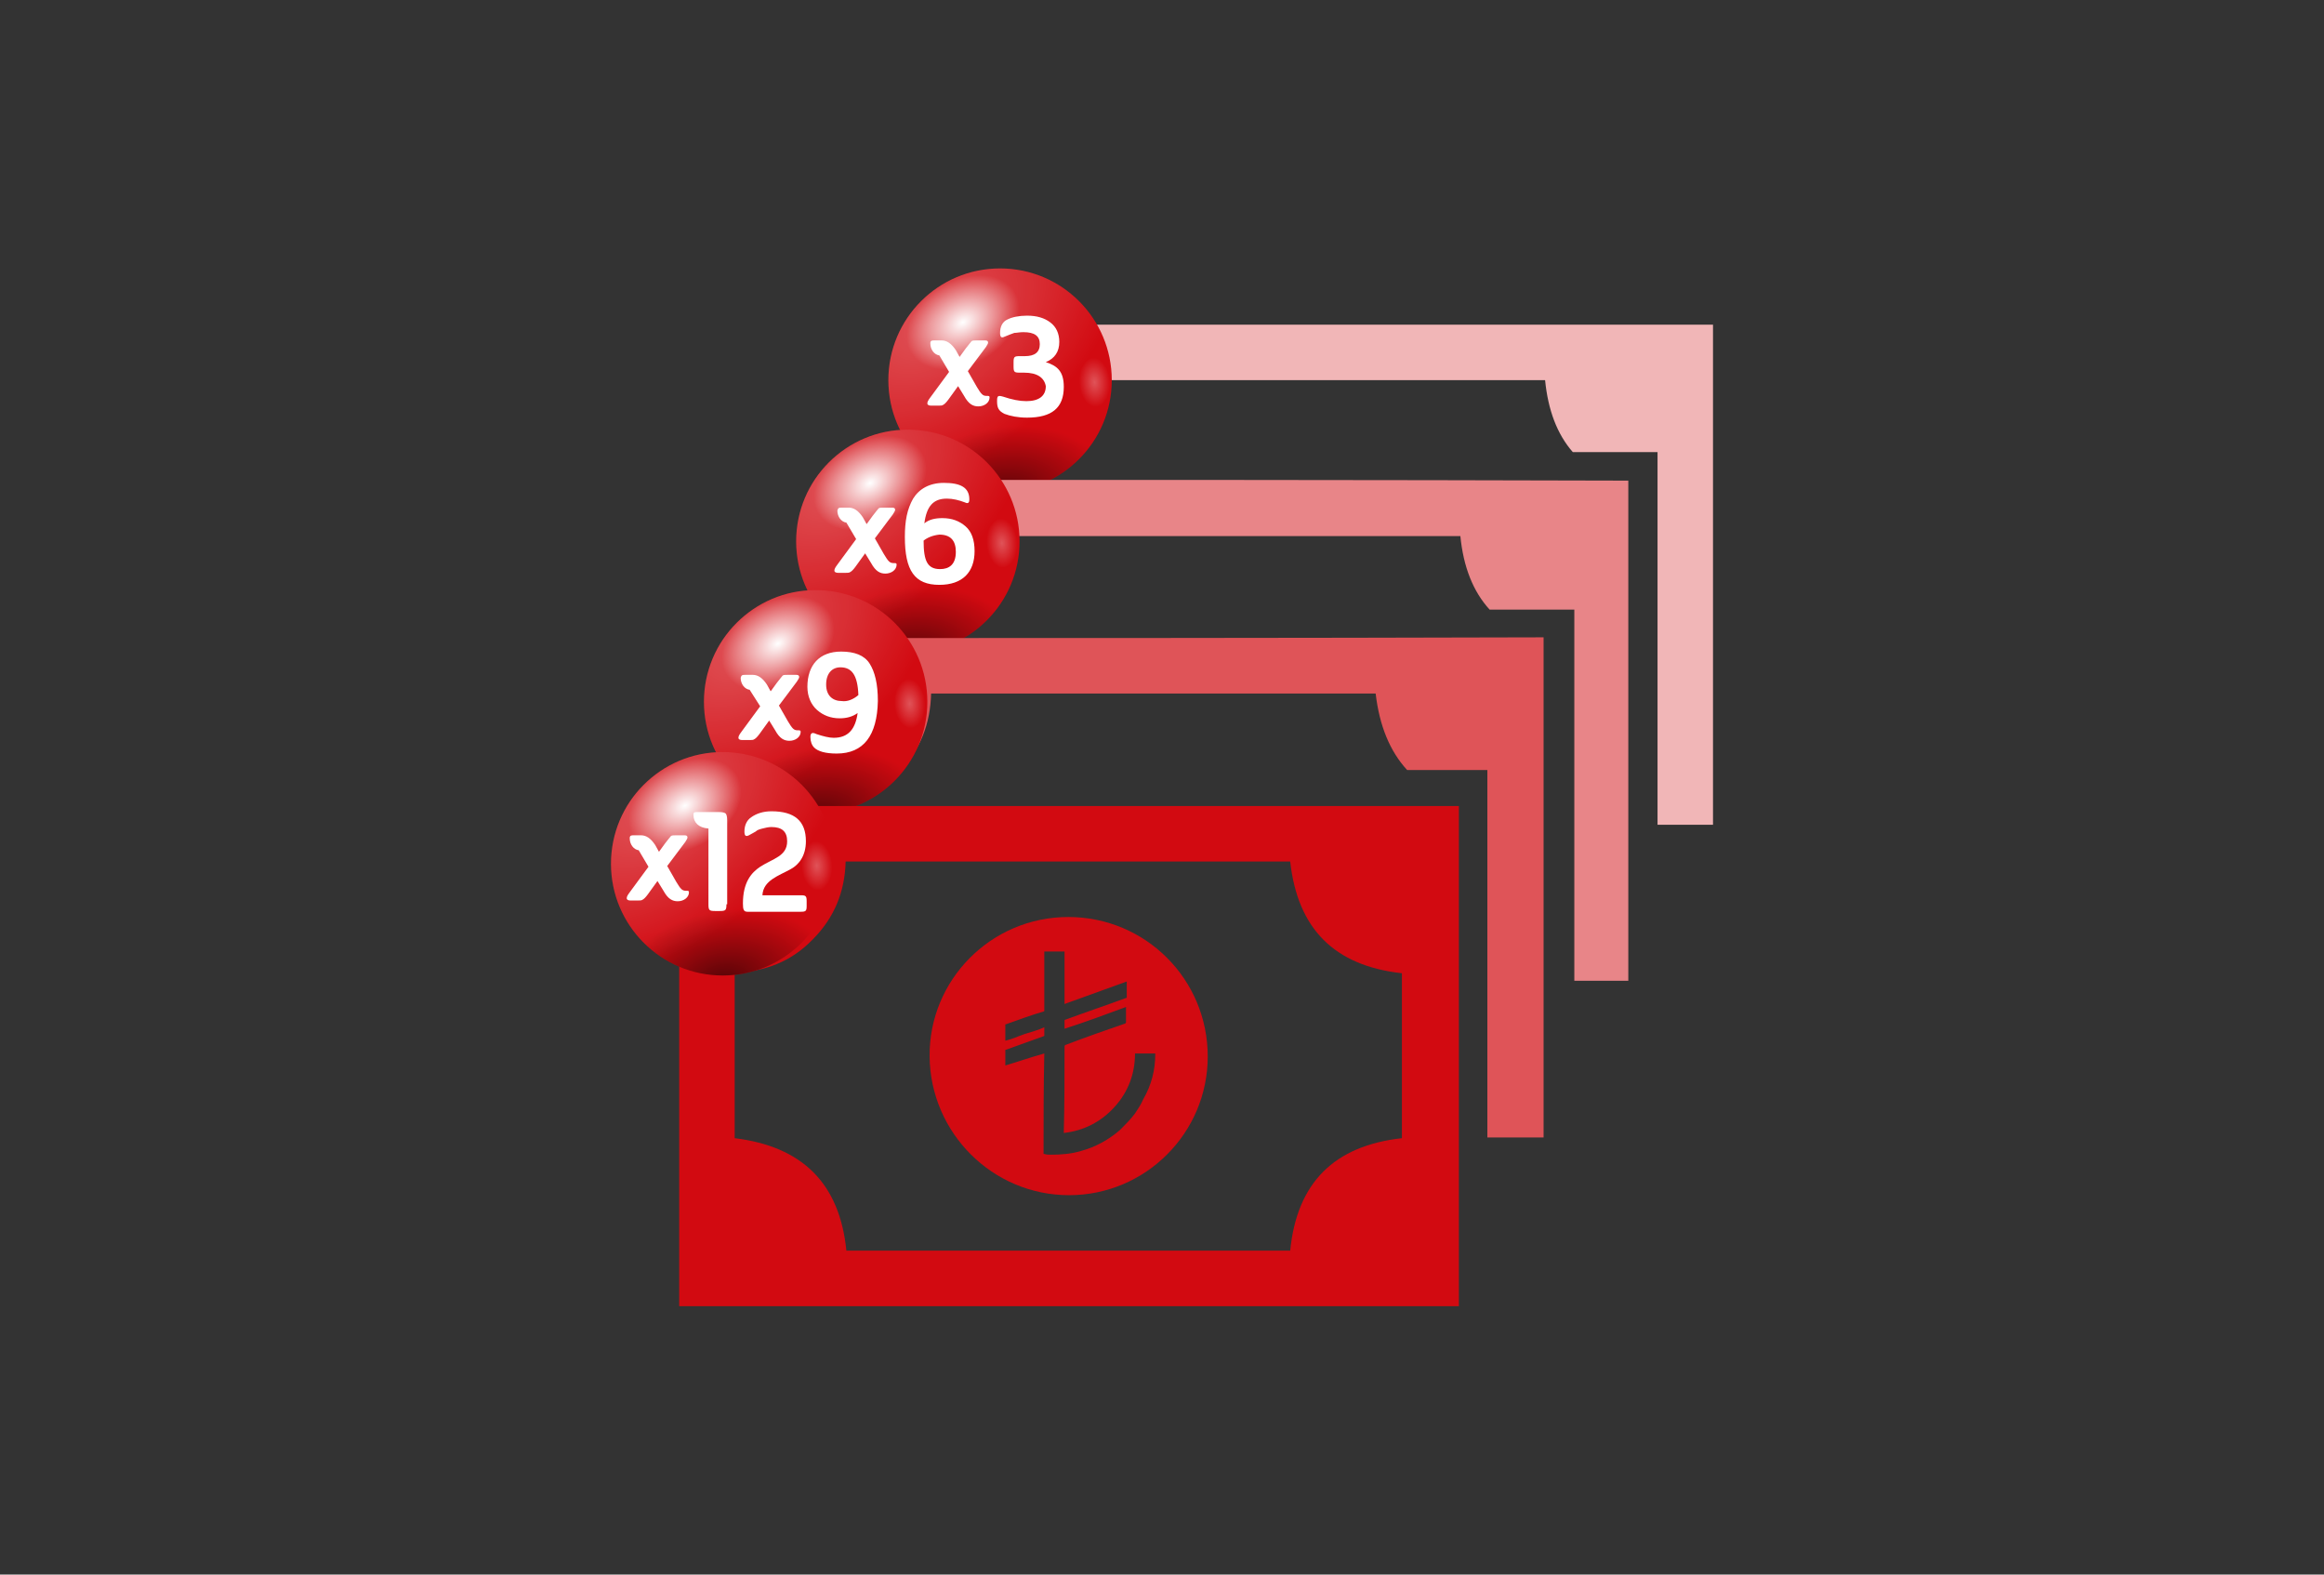
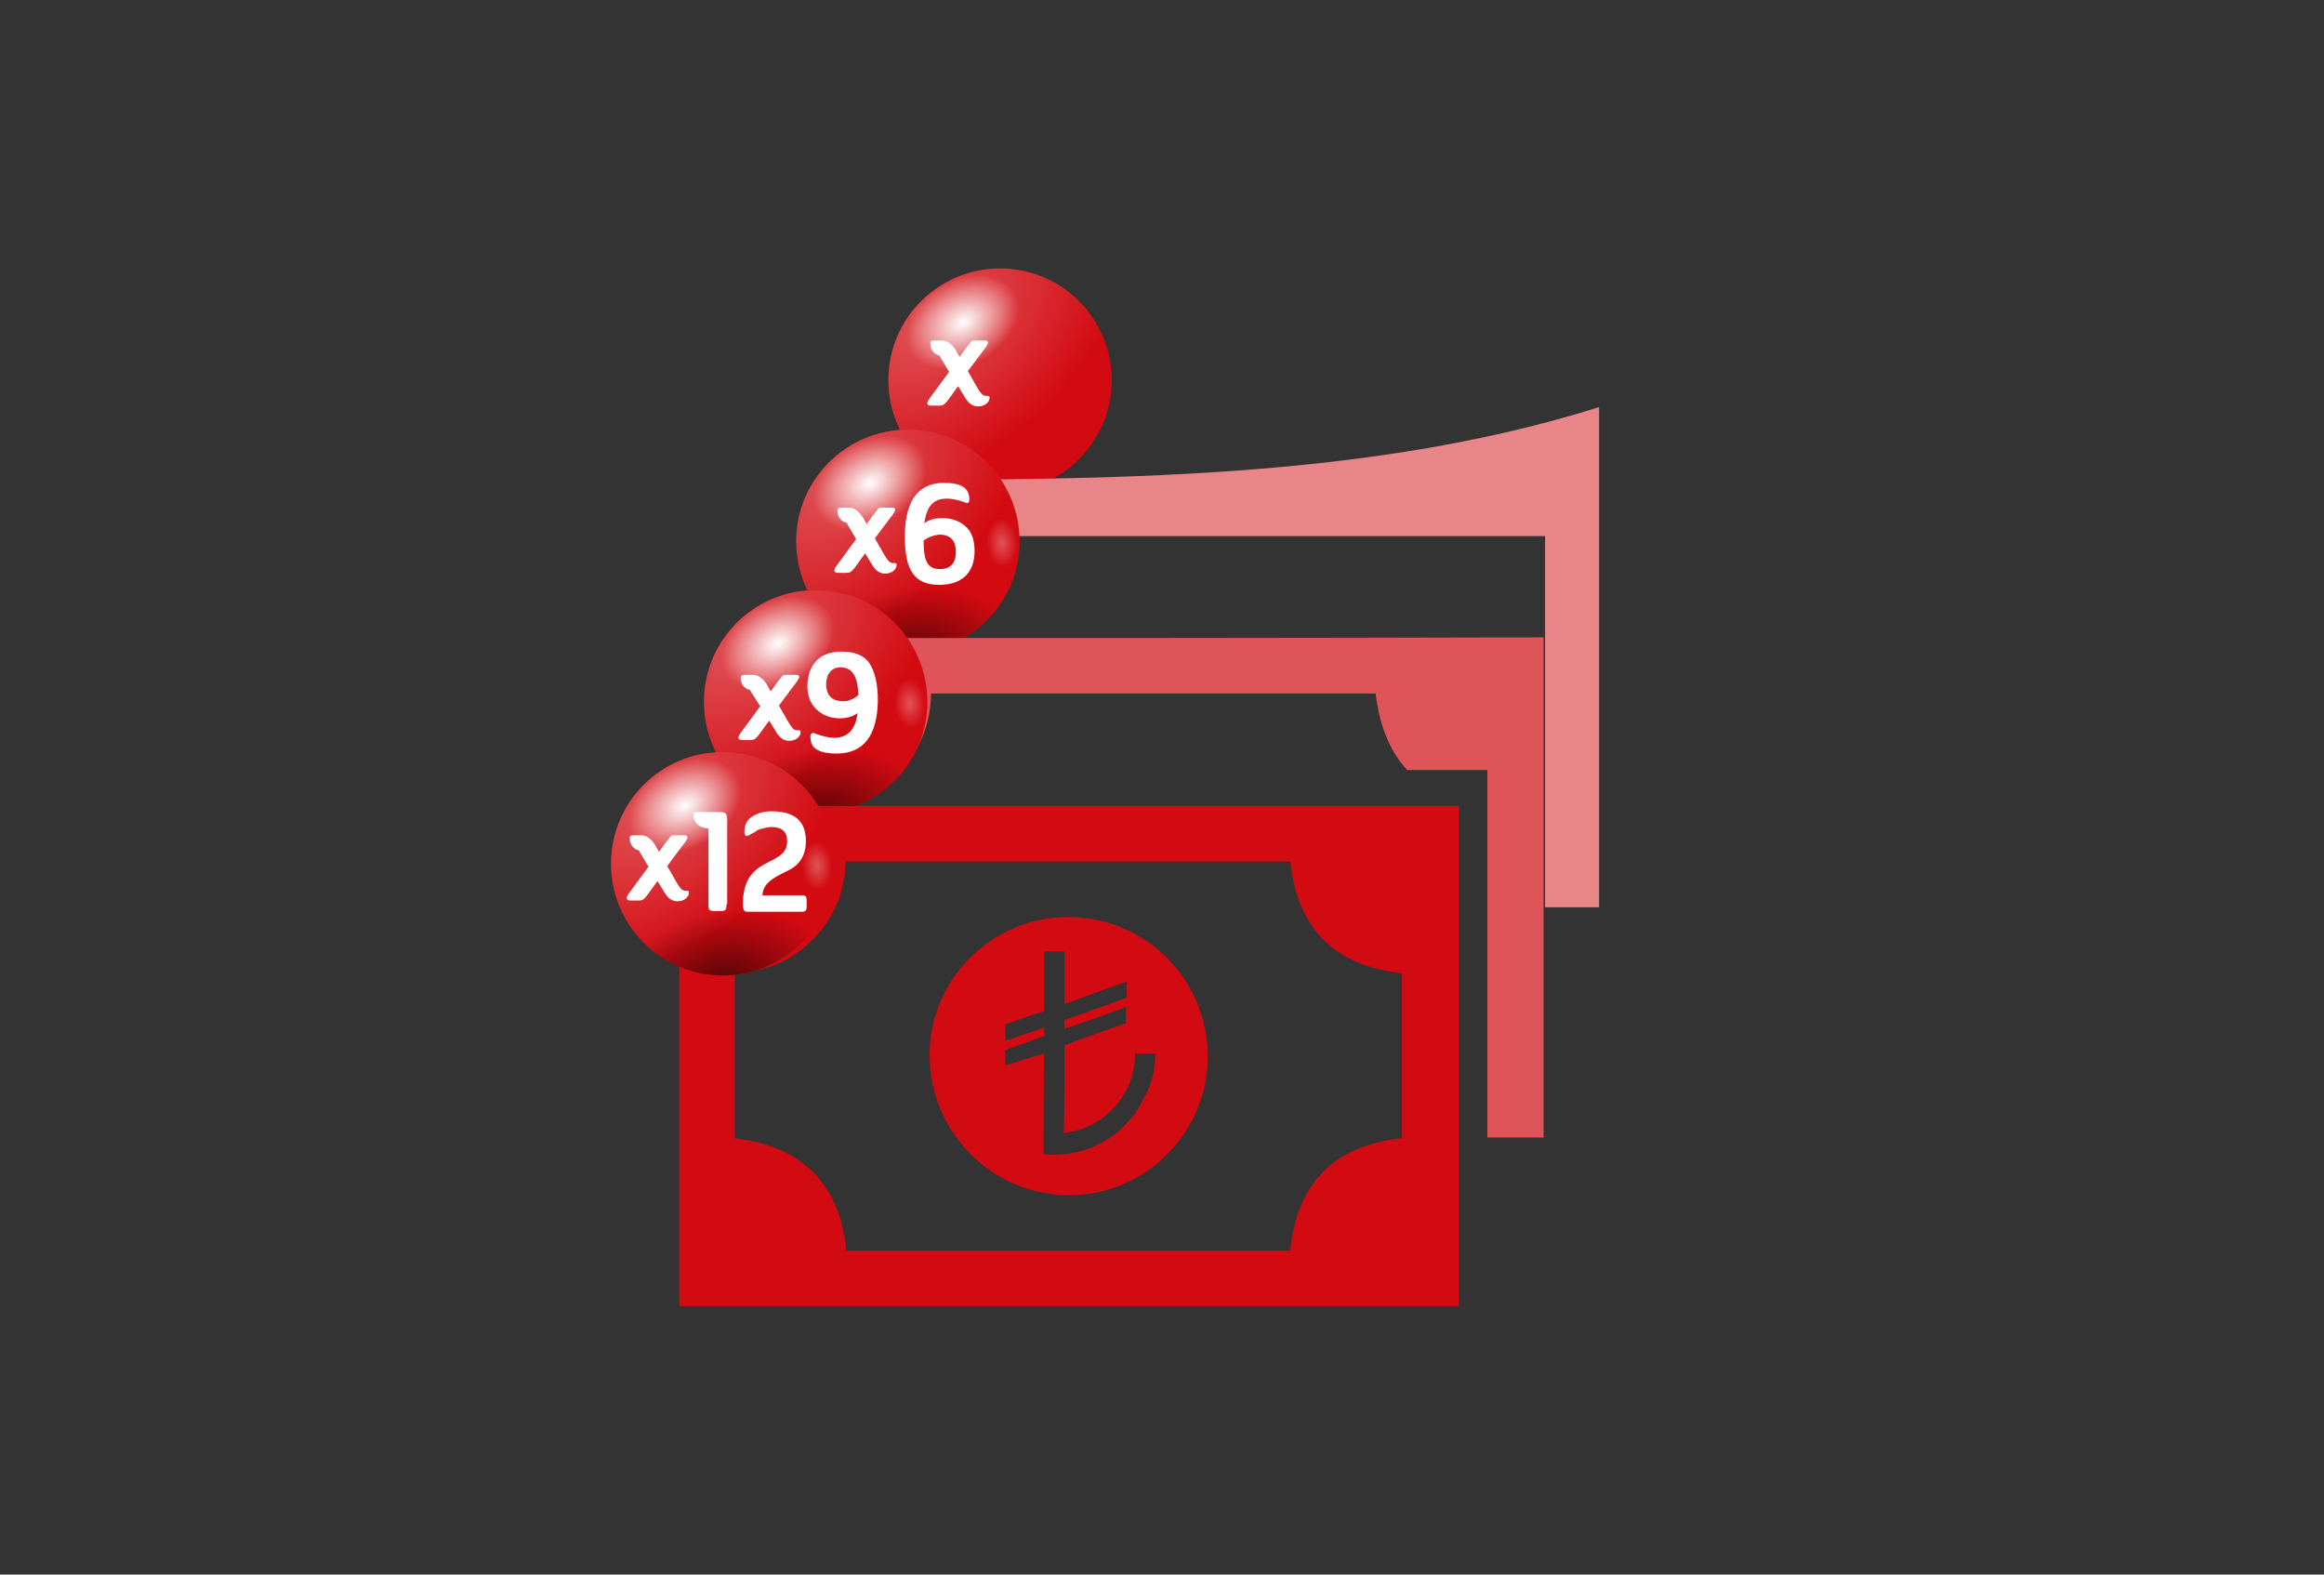
<svg xmlns="http://www.w3.org/2000/svg" version="1.1" id="Layer_1" x="0px" y="0px" viewBox="0 0 310 210" style="enable-background:new 0 0 310 210;" xml:space="preserve">
  <rect x="0" y="0" width="310" height="210" fill="#333333" stroke="none" />
  <style type="text/css">
	.st0{fill:#D20A11;}
	.st1{fill:#F1B6B7;}
	.st2{fill:url(#SVGID_1_);}
	.st3{fill:url(#SVGID_2_);}
	.st4{fill:url(#SVGID_3_);}
	.st5{fill:url(#SVGID_4_);}
	.st6{fill:#FFFFFF;}
	.st7{fill:#E88588;}
	.st8{fill:url(#SVGID_5_);}
	.st9{fill:url(#SVGID_6_);}
	.st10{fill:url(#SVGID_7_);}
	.st11{fill:url(#SVGID_8_);}
	.st12{fill:#DF5458;}
	.st13{fill:url(#SVGID_9_);}
	.st14{fill:url(#SVGID_10_);}
	.st15{fill:url(#SVGID_11_);}
	.st16{fill:url(#SVGID_12_);}
	.st17{fill:url(#SVGID_13_);}
	.st18{fill:url(#SVGID_14_);}
	.st19{fill:url(#SVGID_15_);}
	.st20{fill:url(#SVGID_16_);}
</style>
  <g>
    <path class="st0" d="M142.6,159.4c10.2,0,18.5-8.3,18.5-18.5c0-10.3-8.3-18.6-18.6-18.6c-10.3,0-18.6,8.4-18.5,18.6   C124.1,151.1,132.4,159.4,142.6,159.4z M134.1,142.1c0-0.7,0-1.3,0-2c0-0.1,0-0.1,0.1-0.1c1.7-0.6,3.3-1.2,5-1.8   c0.1,0,0.1-0.1,0.1-0.1c0-0.4,0-0.7,0-1.1c-0.8,0.4-1.7,0.6-2.6,0.9c-0.9,0.3-1.7,0.7-2.6,0.9c0-0.1,0-0.1,0-0.1c0-0.7,0-1.3,0-2   c0-0.1,0-0.1,0.1-0.1c1.7-0.6,3.3-1.2,5-1.7c0.1,0,0.1-0.1,0.1-0.1c0-2.6,0-5.2,0-7.8c0,0,0-0.1,0-0.1c0.9,0,1.8,0,2.7,0   c0,2.3,0,4.7,0,7c2.8-1,5.5-2,8.3-3c0,0,0,0.1,0,0.1c0,0.7,0,1.3,0,2c0,0.1,0,0.1-0.1,0.1c-2.7,1-5.4,1.9-8.1,2.9   c-0.1,0-0.1,0.1-0.1,0.1c0,0.4,0,0.7,0,1.1c2.8-0.9,5.5-1.9,8.2-2.9c0,0,0,0.1,0,0.1c0,0.6,0,1.3,0,1.9c0,0.1,0,0.1-0.1,0.2   c-2.6,0.9-5.2,1.8-7.8,2.8c0,0,0,0,0,0c-0.3,0.1-0.3,0.1-0.3,0.4c0,3.8,0,7.5-0.1,11.3c0,0,0,0.1,0,0.1c2.7-0.3,5-1.5,6.8-3.5   c1.8-2,2.7-4.4,2.7-7.1c0.9,0,1.8,0,2.7,0c0,0,0,0.1,0,0.1c0,2.1-0.5,4.1-1.6,6c-0.3,0.7-0.7,1.3-1.1,1.9c-0.6,0.8-1.3,1.5-2,2.2   c-1.5,1.3-3.3,2.3-5.2,2.8c-1.3,0.4-2.7,0.5-4,0.5c-0.3,0-0.6,0-0.9-0.1c0,0-0.1,0-0.1,0c0-4.5,0-8.9,0.1-13.4   C137.5,141,135.8,141.6,134.1,142.1C134.1,142.2,134.1,142.1,134.1,142.1z" />
-     <path class="st1" d="M124.5,43.3c0,5.7,0,11.3,0,17c6.2,0,12.4,0,18.7,0c2.3-2.7,3.5-5.9,3.6-9.6c19.8,0,39.6,0,59.3,0   c0.4,4,1.6,7.2,3.7,9.6c3.8,0,7.6,0,11.3,0c0,16.6,0,33.1,0,49.7c2.5,0,4.9,0,7.4,0c0-22.3,0-44.5,0-66.7   C193.8,43.3,159.2,43.3,124.5,43.3z" />
    <g>
      <radialGradient id="SVGID_1_" cx="-82.009" cy="-287.15" r="8.041" gradientTransform="matrix(0.867 -0.499 -0.35 -0.607 99.038 -172.226)" gradientUnits="userSpaceOnUse">
        <stop offset="0" style="stop-color:#FFFFFF" />
        <stop offset="1" style="stop-color:#D20A11" />
      </radialGradient>
      <circle class="st2" cx="133.4" cy="50.7" r="14.9" />
      <radialGradient id="SVGID_2_" cx="72.315" cy="-154.948" r="14.716" gradientTransform="matrix(0.981 -0.194 -0.125 -0.633 43.151 -17.5)" gradientUnits="userSpaceOnUse">
        <stop offset="0" style="stop-color:#000000;stop-opacity:0.6" />
        <stop offset="1" style="stop-color:#000000;stop-opacity:0" />
      </radialGradient>
-       <circle class="st3" cx="133.4" cy="50.7" r="14.9" />
      <radialGradient id="SVGID_3_" cx="127.226" cy="240.557" r="2.059" gradientTransform="matrix(0.998 -6.511768e-02 -0.104 -1.594 44.051 442.716)" gradientUnits="userSpaceOnUse">
        <stop offset="0" style="stop-color:#FFFFFF;stop-opacity:0.3" />
        <stop offset="1" style="stop-color:#FFFFFF;stop-opacity:0" />
      </radialGradient>
-       <circle class="st4" cx="133.4" cy="50.7" r="14.9" />
      <radialGradient id="SVGID_4_" cx="124.499" cy="618.333" r="18.648" gradientTransform="matrix(0.604 0.797 1.251 -0.947 -724.438 529.286)" gradientUnits="userSpaceOnUse">
        <stop offset="0" style="stop-color:#FFFFFF;stop-opacity:0.3" />
        <stop offset="1" style="stop-color:#FFFFFF;stop-opacity:0" />
      </radialGradient>
      <circle class="st5" cx="133.4" cy="50.7" r="14.9" />
    </g>
    <g>
      <path class="st6" d="M124.8,45.4h0.8c0.7,0,1.3,0.4,1.9,1.3l0.5,0.9l0.8-1.1c0.4-0.5,0.7-0.9,0.8-1c0.1-0.1,0.4-0.1,0.7-0.1h1.1    c0.3,0,0.4,0.1,0.4,0.3c0,0.1-0.1,0.3-0.3,0.6l-2.4,3.2l1.2,2.1c0.6,1,0.8,1.2,1.3,1.2c0.3,0,0.4,0,0.4,0.2c0,0.7-0.7,1.2-1.5,1.2    c-0.7,0-1.3-0.3-1.9-1.4l-0.8-1.3l-1.3,1.8c-0.3,0.4-0.5,0.6-0.7,0.7c-0.1,0.1-0.4,0.1-0.6,0.1h-1c-0.3,0-0.5-0.1-0.5-0.3    c0-0.2,0.1-0.4,0.4-0.8l2.5-3.4l-1.3-2.2c-0.7-0.1-1.2-0.8-1.2-1.6C124.1,45.4,124.3,45.4,124.8,45.4z" />
-       <path class="st6" d="M136.6,49.7H136c-0.7,0-0.8-0.1-0.8-0.8v-0.6c0-0.7,0.1-0.8,0.8-0.8h0.7c1.3,0,2-0.5,2-1.6    c0-1.1-0.7-1.6-2.2-1.6c-0.5,0-0.9,0.1-1.2,0.1c-0.3,0.1-0.8,0.3-1.3,0.5c-0.4,0.2-0.6,0.1-0.6-0.5c0-0.8,0.3-1.5,1-1.8    c0.6-0.3,1.5-0.5,2.6-0.5c1.3,0,2.3,0.3,3.1,0.9c0.8,0.6,1.2,1.5,1.2,2.6c0,1.3-0.6,2.2-1.8,2.7c1.6,0.5,2.4,1.3,2.4,3.3    c0,2.8-1.6,4.1-4.9,4.1c-1.2,0-2.2-0.2-3-0.5c-0.8-0.4-1-0.8-1-1.7c0-0.7,0.1-0.8,0.8-0.6c1.2,0.4,2.2,0.6,3.1,0.6    c1.7,0,2.6-0.7,2.6-2C139.3,50.4,138.4,49.7,136.6,49.7z" />
    </g>
-     <path class="st7" d="M113.2,64c0,5.8,0,11.5,0,17.3c6.1,0,12.3,0,18.5,0c2.5-2.7,3.7-6,3.8-9.8c19.8,0,39.6,0,59.3,0   c0.4,4.1,1.7,7.4,3.9,9.8c3.8,0,7.5,0,11.3,0c0,16.5,0,33,0,49.5c2.4,0,4.8,0,7.2,0c0-22.3,0-44.5,0-66.7   C182.5,64,147.9,64,113.2,64z" />
+     <path class="st7" d="M113.2,64c0,5.8,0,11.5,0,17.3c6.1,0,12.3,0,18.5,0c2.5-2.7,3.7-6,3.8-9.8c19.8,0,39.6,0,59.3,0   c3.8,0,7.5,0,11.3,0c0,16.5,0,33,0,49.5c2.4,0,4.8,0,7.2,0c0-22.3,0-44.5,0-66.7   C182.5,64,147.9,64,113.2,64z" />
    <g>
      <radialGradient id="SVGID_5_" cx="-103.427" cy="-304.867" r="8.041" gradientTransform="matrix(0.867 -0.499 -0.35 -0.607 99.038 -172.226)" gradientUnits="userSpaceOnUse">
        <stop offset="0" style="stop-color:#FFFFFF" />
        <stop offset="1" style="stop-color:#D20A11" />
      </radialGradient>
      <circle class="st8" cx="121.1" cy="72.2" r="14.9" />
      <radialGradient id="SVGID_6_" cx="56.028" cy="-183.839" r="14.716" gradientTransform="matrix(0.981 -0.194 -0.125 -0.633 43.151 -17.5)" gradientUnits="userSpaceOnUse">
        <stop offset="0" style="stop-color:#000000;stop-opacity:0.6" />
        <stop offset="1" style="stop-color:#000000;stop-opacity:0" />
      </radialGradient>
      <circle class="st9" cx="121.1" cy="72.2" r="14.9" />
      <radialGradient id="SVGID_7_" cx="113.496" cy="227.661" r="2.059" gradientTransform="matrix(0.998 -6.511768e-02 -0.104 -1.594 44.051 442.716)" gradientUnits="userSpaceOnUse">
        <stop offset="0" style="stop-color:#FFFFFF;stop-opacity:0.3" />
        <stop offset="1" style="stop-color:#FFFFFF;stop-opacity:0" />
      </radialGradient>
      <circle class="st10" cx="121.1" cy="72.2" r="14.9" />
      <radialGradient id="SVGID_8_" cx="134.143" cy="603.799" r="18.648" gradientTransform="matrix(0.604 0.797 1.251 -0.947 -724.438 529.286)" gradientUnits="userSpaceOnUse">
        <stop offset="0" style="stop-color:#FFFFFF;stop-opacity:0.3" />
        <stop offset="1" style="stop-color:#FFFFFF;stop-opacity:0" />
      </radialGradient>
      <circle class="st11" cx="121.1" cy="72.2" r="14.9" />
    </g>
    <g>
      <path class="st6" d="M112.4,67.7h0.8c0.7,0,1.3,0.4,1.9,1.3l0.5,0.9l0.8-1.1c0.4-0.5,0.7-0.9,0.8-1c0.1-0.1,0.4-0.1,0.7-0.1h1.1    c0.3,0,0.4,0.1,0.4,0.3c0,0.1-0.1,0.3-0.3,0.6l-2.4,3.2l1.2,2.1c0.6,1,0.8,1.2,1.3,1.2c0.3,0,0.4,0,0.4,0.2c0,0.7-0.7,1.2-1.5,1.2    c-0.7,0-1.3-0.3-1.9-1.4l-0.8-1.3l-1.3,1.8c-0.3,0.4-0.5,0.6-0.7,0.7c-0.1,0.1-0.4,0.1-0.6,0.1h-1c-0.3,0-0.5-0.1-0.5-0.3    c0-0.2,0.1-0.4,0.4-0.8l2.5-3.4l-1.3-2.2c-0.7-0.1-1.2-0.8-1.2-1.6C111.8,67.7,111.9,67.7,112.4,67.7z" />
      <path class="st6" d="M121.8,66.5c0.8-1.3,2.2-2.1,4.1-2.1c2.2,0,3.4,0.6,3.4,2.2c0,0.5-0.2,0.6-0.6,0.4c-0.8-0.3-1.6-0.5-2.4-0.5    c-1.8,0-2.7,1-3,3.3c0.6-0.5,1.4-0.7,2.4-0.7c1.3,0,2.3,0.4,3.1,1.1c0.8,0.7,1.2,1.8,1.2,3.3c0,2.8-1.6,4.5-4.7,4.5    c-3.3,0-4.6-1.9-4.6-6.4C120.7,69.5,121,67.9,121.8,66.5z M123.2,72.1c0,2.7,0.5,3.8,2.2,3.8c1.2,0,2.1-0.6,2.1-2.3    c0-1.5-0.7-2.3-2.2-2.3C124.4,71.4,123.7,71.7,123.2,72.1z" />
    </g>
    <path class="st12" d="M102,85.1c0,5.9,0,11.7,0,17.6c6.1,0,12.1,0,18.1,0c2.7-2.8,4-6.2,4.1-10.2c19.8,0,39.6,0,59.3,0   c0.5,4.3,1.9,7.7,4.2,10.2c3.5,0,7.1,0,10.7,0c0,1.6,0,3.2,0,4.7c0,0,0,0,0,0c0,7.3,0,14.6,0,22c0,0,0,0,0,0c0,7.4,0,14.9,0,22.3   c2.5,0,5,0,7.5,0c0-22.3,0-44.5,0-66.7C171.3,85.1,136.7,85.1,102,85.1z" />
    <g>
      <radialGradient id="SVGID_9_" cx="-124.764" cy="-322.581" r="8.041" gradientTransform="matrix(0.867 -0.499 -0.35 -0.607 99.038 -172.226)" gradientUnits="userSpaceOnUse">
        <stop offset="0" style="stop-color:#FFFFFF" />
        <stop offset="1" style="stop-color:#D20A11" />
      </radialGradient>
      <circle class="st13" cx="108.8" cy="93.6" r="14.9" />
      <radialGradient id="SVGID_10_" cx="39.818" cy="-212.684" r="14.716" gradientTransform="matrix(0.981 -0.194 -0.125 -0.633 43.151 -17.5)" gradientUnits="userSpaceOnUse">
        <stop offset="0" style="stop-color:#000000;stop-opacity:0.6" />
        <stop offset="1" style="stop-color:#000000;stop-opacity:0" />
      </radialGradient>
      <circle class="st14" cx="108.8" cy="93.6" r="14.9" />
      <radialGradient id="SVGID_11_" cx="99.839" cy="214.789" r="2.059" gradientTransform="matrix(0.998 -6.511768e-02 -0.104 -1.594 44.051 442.716)" gradientUnits="userSpaceOnUse">
        <stop offset="0" style="stop-color:#FFFFFF;stop-opacity:0.3" />
        <stop offset="1" style="stop-color:#FFFFFF;stop-opacity:0" />
      </radialGradient>
      <circle class="st15" cx="108.8" cy="93.6" r="14.9" />
      <radialGradient id="SVGID_12_" cx="143.796" cy="589.317" r="18.648" gradientTransform="matrix(0.604 0.797 1.251 -0.947 -724.438 529.286)" gradientUnits="userSpaceOnUse">
        <stop offset="0" style="stop-color:#FFFFFF;stop-opacity:0.3" />
        <stop offset="1" style="stop-color:#FFFFFF;stop-opacity:0" />
      </radialGradient>
      <circle class="st16" cx="108.8" cy="93.6" r="14.9" />
    </g>
    <g>
      <path class="st6" d="M99.6,90h0.8c0.7,0,1.3,0.4,1.9,1.3l0.5,0.9l0.8-1.1c0.4-0.5,0.7-0.9,0.8-1c0.1-0.1,0.4-0.1,0.7-0.1h1.1    c0.3,0,0.4,0.1,0.4,0.3c0,0.1-0.1,0.3-0.3,0.6l-2.4,3.2l1.2,2.1c0.6,1,0.8,1.2,1.3,1.2c0.3,0,0.4,0,0.4,0.2c0,0.7-0.7,1.2-1.5,1.2    c-0.7,0-1.3-0.3-1.9-1.4l-0.8-1.3l-1.3,1.8c-0.3,0.4-0.5,0.6-0.7,0.7c-0.1,0.1-0.4,0.1-0.6,0.1h-1c-0.3,0-0.5-0.1-0.5-0.3    c0-0.2,0.1-0.4,0.4-0.8l2.5-3.4L100,92c-0.7-0.1-1.2-0.8-1.2-1.6C98.9,90,99,90,99.6,90z" />
      <path class="st6" d="M111.6,100.5c-1.5,0-2.5-0.3-3-0.8c-0.3-0.3-0.5-0.8-0.5-1.4c0-0.5,0.2-0.7,0.8-0.4c0.9,0.3,1.7,0.5,2.3,0.5    c1.9,0,2.9-1.1,3.2-3.3c-0.7,0.5-1.5,0.7-2.4,0.7c-1.2,0-2.2-0.4-3-1.1c-0.8-0.7-1.3-1.8-1.3-3.1c0-2.9,1.6-4.7,4.5-4.7    c1.8,0,3.1,0.5,3.8,1.6c0.7,1.1,1.1,2.7,1.1,5C117,98.1,115.2,100.5,111.6,100.5z M114.5,92.7c-0.1-2.7-0.9-3.7-2.4-3.7    c-1.1,0-1.9,0.8-1.9,2.3c0,1.5,0.9,2.2,2.1,2.2C113,93.6,113.8,93.3,114.5,92.7z" />
    </g>
    <path class="st0" d="M90.6,174.2c34.7,0,69.3,0,104,0c0-22.3,0-44.5,0-66.7c-34.7,0-69.3,0-104,0C90.6,129.7,90.6,151.9,90.6,174.2   z M98,129.7c4.1-0.1,7.6-1.5,10.4-4.4c2.9-2.9,4.3-6.4,4.4-10.4c19.8,0,39.6,0,59.3,0c1,9,5.9,13.9,14.9,14.9c0,7.3,0,14.6,0,22   c-9,1-14,5.9-14.9,15c-19.7,0-39.5,0-59.2,0c-0.9-9-5.9-13.9-14.9-15C98,144.5,98,137.1,98,129.7z" />
    <g>
      <radialGradient id="SVGID_13_" cx="-146.291" cy="-340.484" r="8.041" gradientTransform="matrix(0.867 -0.499 -0.35 -0.607 99.038 -172.226)" gradientUnits="userSpaceOnUse">
        <stop offset="0" style="stop-color:#FFFFFF" />
        <stop offset="1" style="stop-color:#D20A11" />
      </radialGradient>
      <circle class="st17" cx="96.4" cy="115.2" r="14.9" />
      <radialGradient id="SVGID_14_" cx="23.471" cy="-241.821" r="14.716" gradientTransform="matrix(0.981 -0.194 -0.125 -0.633 43.151 -17.5)" gradientUnits="userSpaceOnUse">
        <stop offset="0" style="stop-color:#000000;stop-opacity:0.6" />
        <stop offset="1" style="stop-color:#000000;stop-opacity:0" />
      </radialGradient>
      <circle class="st18" cx="96.4" cy="115.2" r="14.9" />
      <radialGradient id="SVGID_15_" cx="86.069" cy="201.79" r="2.059" gradientTransform="matrix(0.998 -6.511768e-02 -0.104 -1.594 44.051 442.716)" gradientUnits="userSpaceOnUse">
        <stop offset="0" style="stop-color:#FFFFFF;stop-opacity:0.3" />
        <stop offset="1" style="stop-color:#FFFFFF;stop-opacity:0" />
      </radialGradient>
      <circle class="st19" cx="96.4" cy="115.2" r="14.9" />
      <radialGradient id="SVGID_16_" cx="153.556" cy="574.704" r="18.648" gradientTransform="matrix(0.604 0.797 1.251 -0.947 -724.438 529.286)" gradientUnits="userSpaceOnUse">
        <stop offset="0" style="stop-color:#FFFFFF;stop-opacity:0.3" />
        <stop offset="1" style="stop-color:#FFFFFF;stop-opacity:0" />
      </radialGradient>
      <circle class="st20" cx="96.4" cy="115.2" r="14.9" />
    </g>
    <g>
      <path class="st6" d="M84.7,111.4h0.8c0.7,0,1.3,0.4,1.9,1.3l0.5,0.9l0.8-1.1c0.4-0.5,0.7-0.9,0.8-1c0.1-0.1,0.4-0.1,0.7-0.1h1.1    c0.3,0,0.4,0.1,0.4,0.3c0,0.1-0.1,0.3-0.3,0.6l-2.4,3.2l1.2,2.1c0.6,1,0.8,1.2,1.3,1.2c0.3,0,0.4,0,0.4,0.2c0,0.7-0.7,1.2-1.5,1.2    c-0.7,0-1.3-0.3-1.9-1.4l-0.8-1.3l-1.3,1.8c-0.3,0.4-0.5,0.6-0.7,0.7c-0.1,0.1-0.4,0.1-0.6,0.1h-1c-0.3,0-0.5-0.1-0.5-0.3    c0-0.2,0.1-0.4,0.4-0.8l2.5-3.4l-1.3-2.2c-0.7-0.1-1.2-0.8-1.2-1.6C84,111.4,84.2,111.4,84.7,111.4z" />
      <path class="st6" d="M96.9,120.6c0,0.8-0.1,0.9-0.9,0.9h-0.6c-0.8,0-0.9-0.1-0.9-0.9v-10.1c-1.3-0.1-2-0.8-2-1.8    c0-0.4,0.1-0.4,0.7-0.4h2.7c0.5,0,0.8,0.1,0.9,0.2c0.1,0.1,0.2,0.4,0.2,0.9V120.6z" />
      <path class="st6" d="M99.7,121.6c-0.5,0-0.6-0.3-0.6-1.1c0-2.8,1.1-4.1,2.3-4.9c1.7-1.1,3.6-1.4,3.6-3.4c0-1.3-0.7-1.9-2.1-1.9    c-0.4,0-0.8,0.1-1.2,0.2c-0.4,0.1-0.7,0.2-0.9,0.4c-0.2,0.1-0.5,0.3-0.9,0.5c-0.4,0.2-0.6,0.1-0.6-0.5c0-0.8,0.3-1.5,0.9-1.9    c0.7-0.5,1.6-0.8,2.7-0.8c3.1,0,4.6,1.3,4.6,4c0,1.9-0.9,3.1-2,3.7c-1.6,0.9-3.7,1.5-3.8,3.5h5.1c0.7,0,0.8,0.1,0.8,0.8v0.6    c0,0.7-0.1,0.8-0.8,0.8H99.7z" />
    </g>
  </g>
</svg>